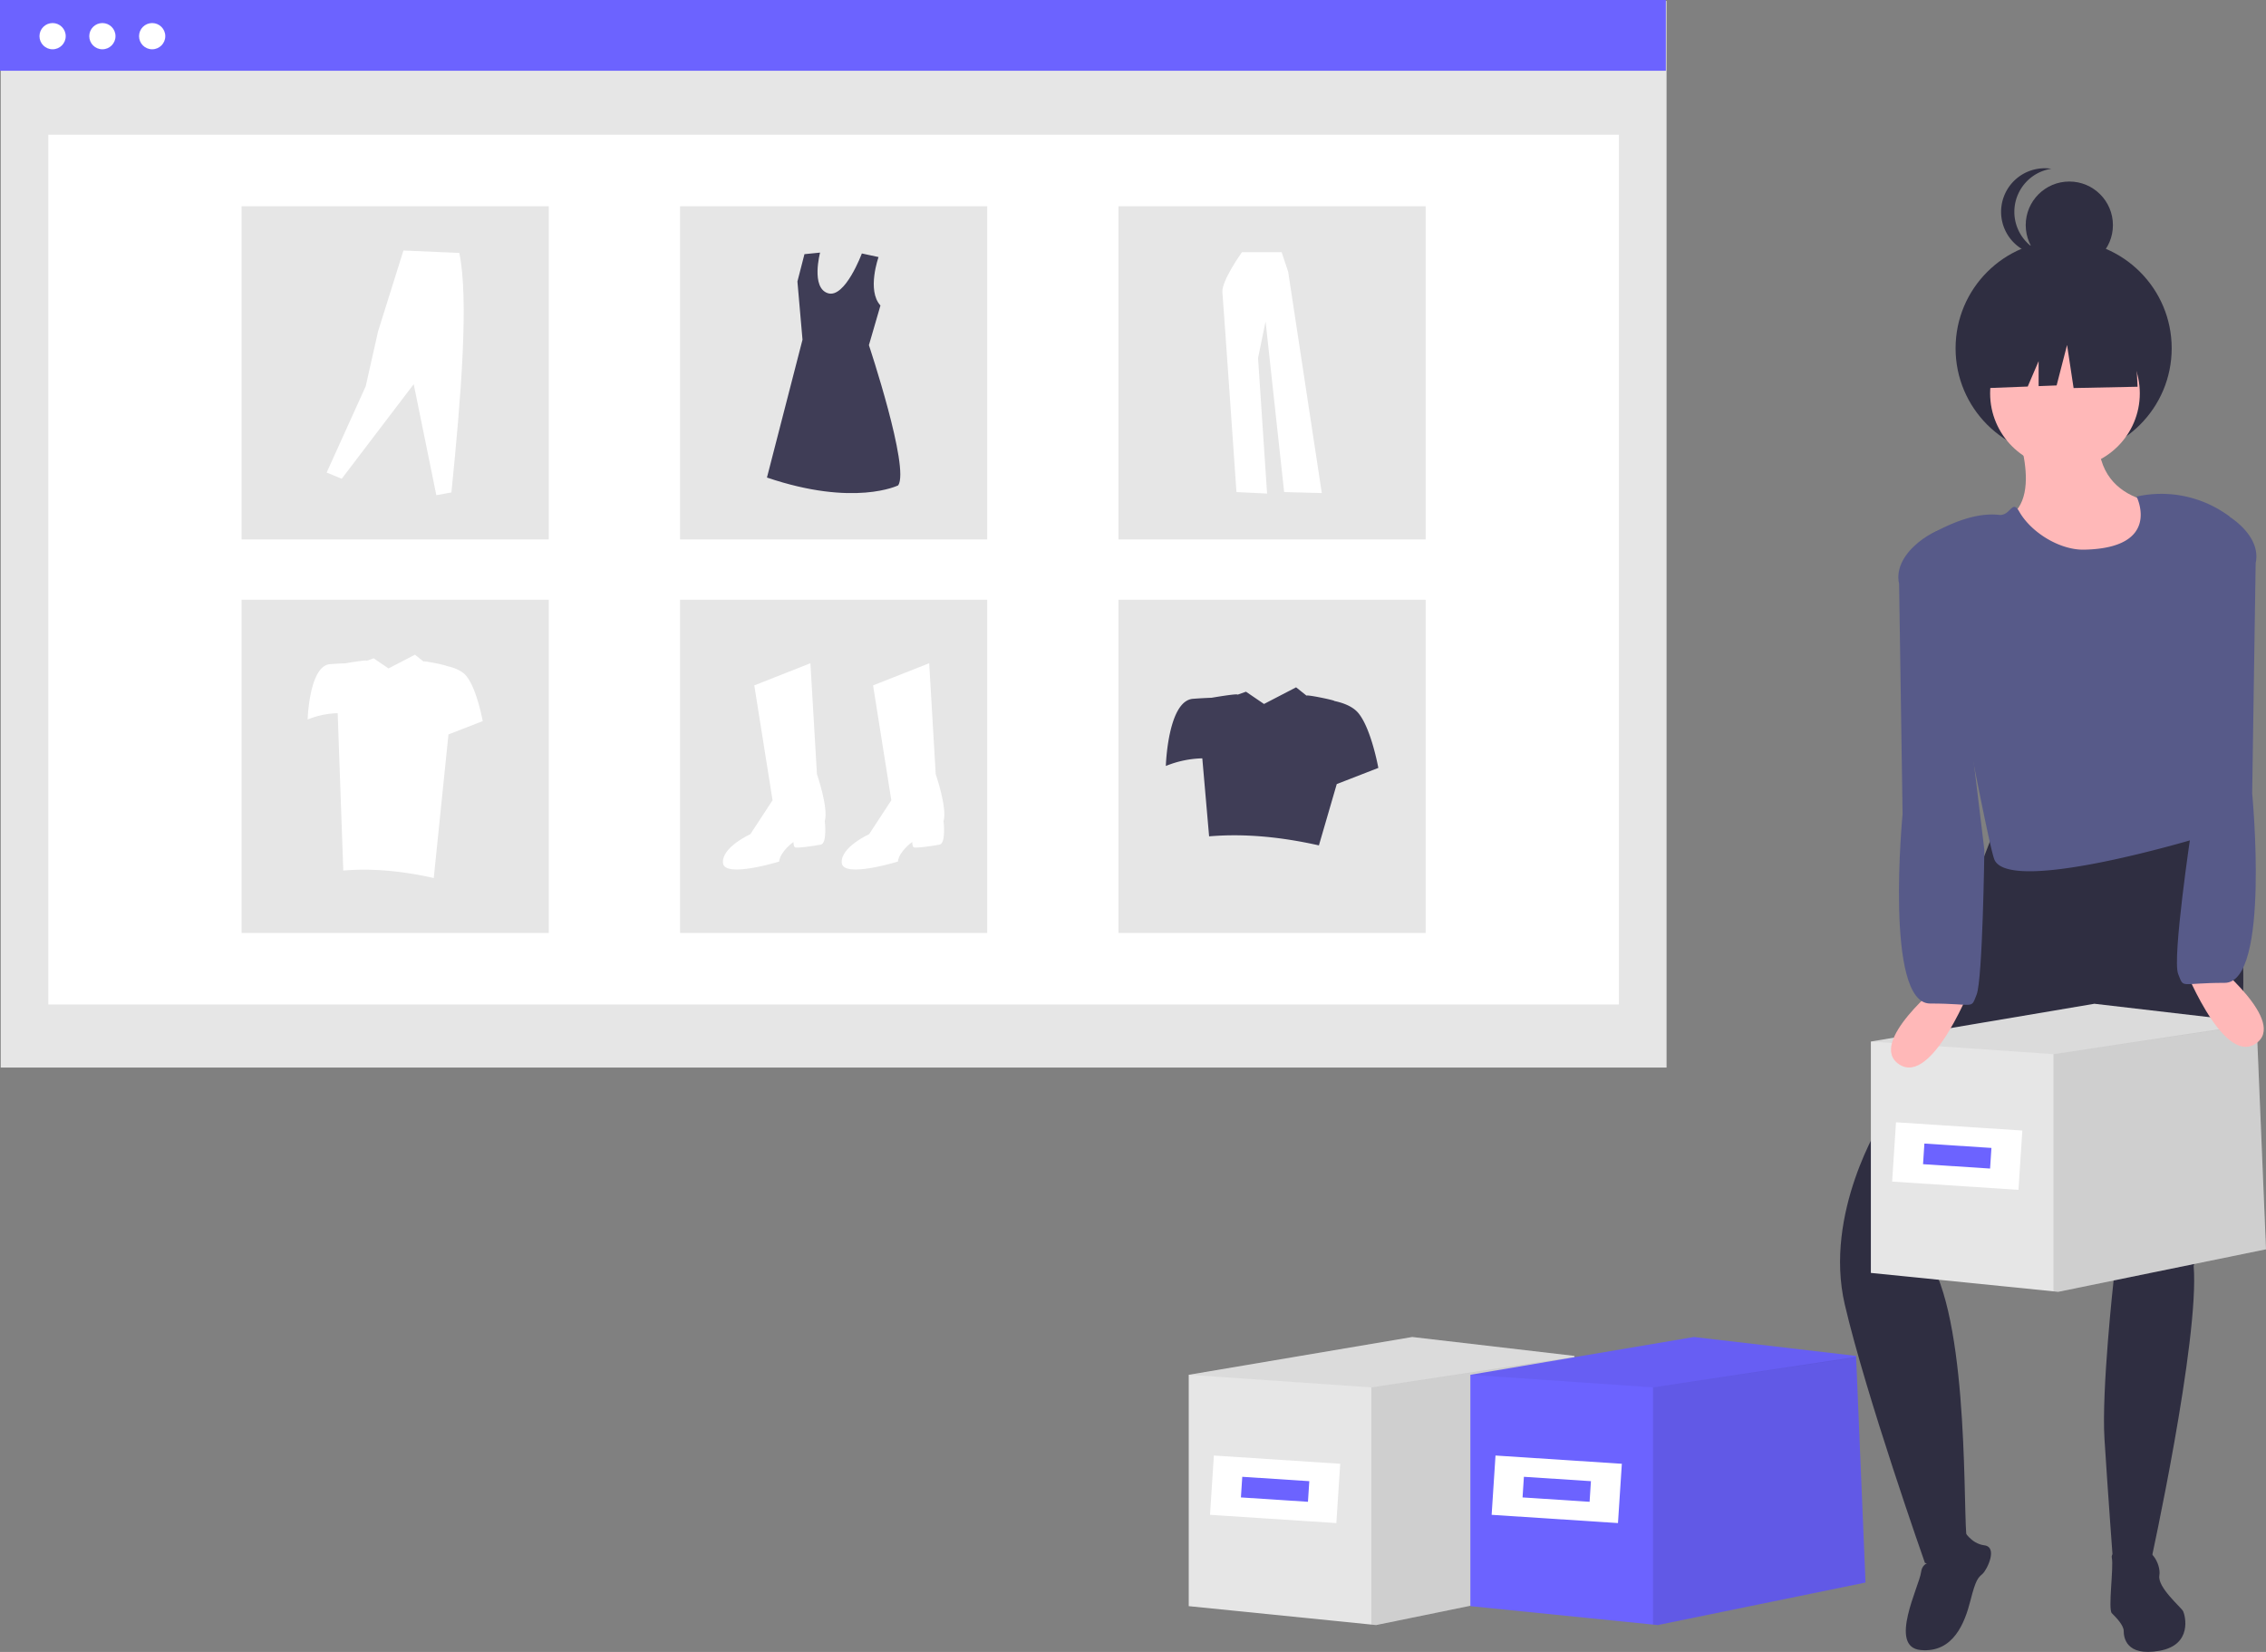
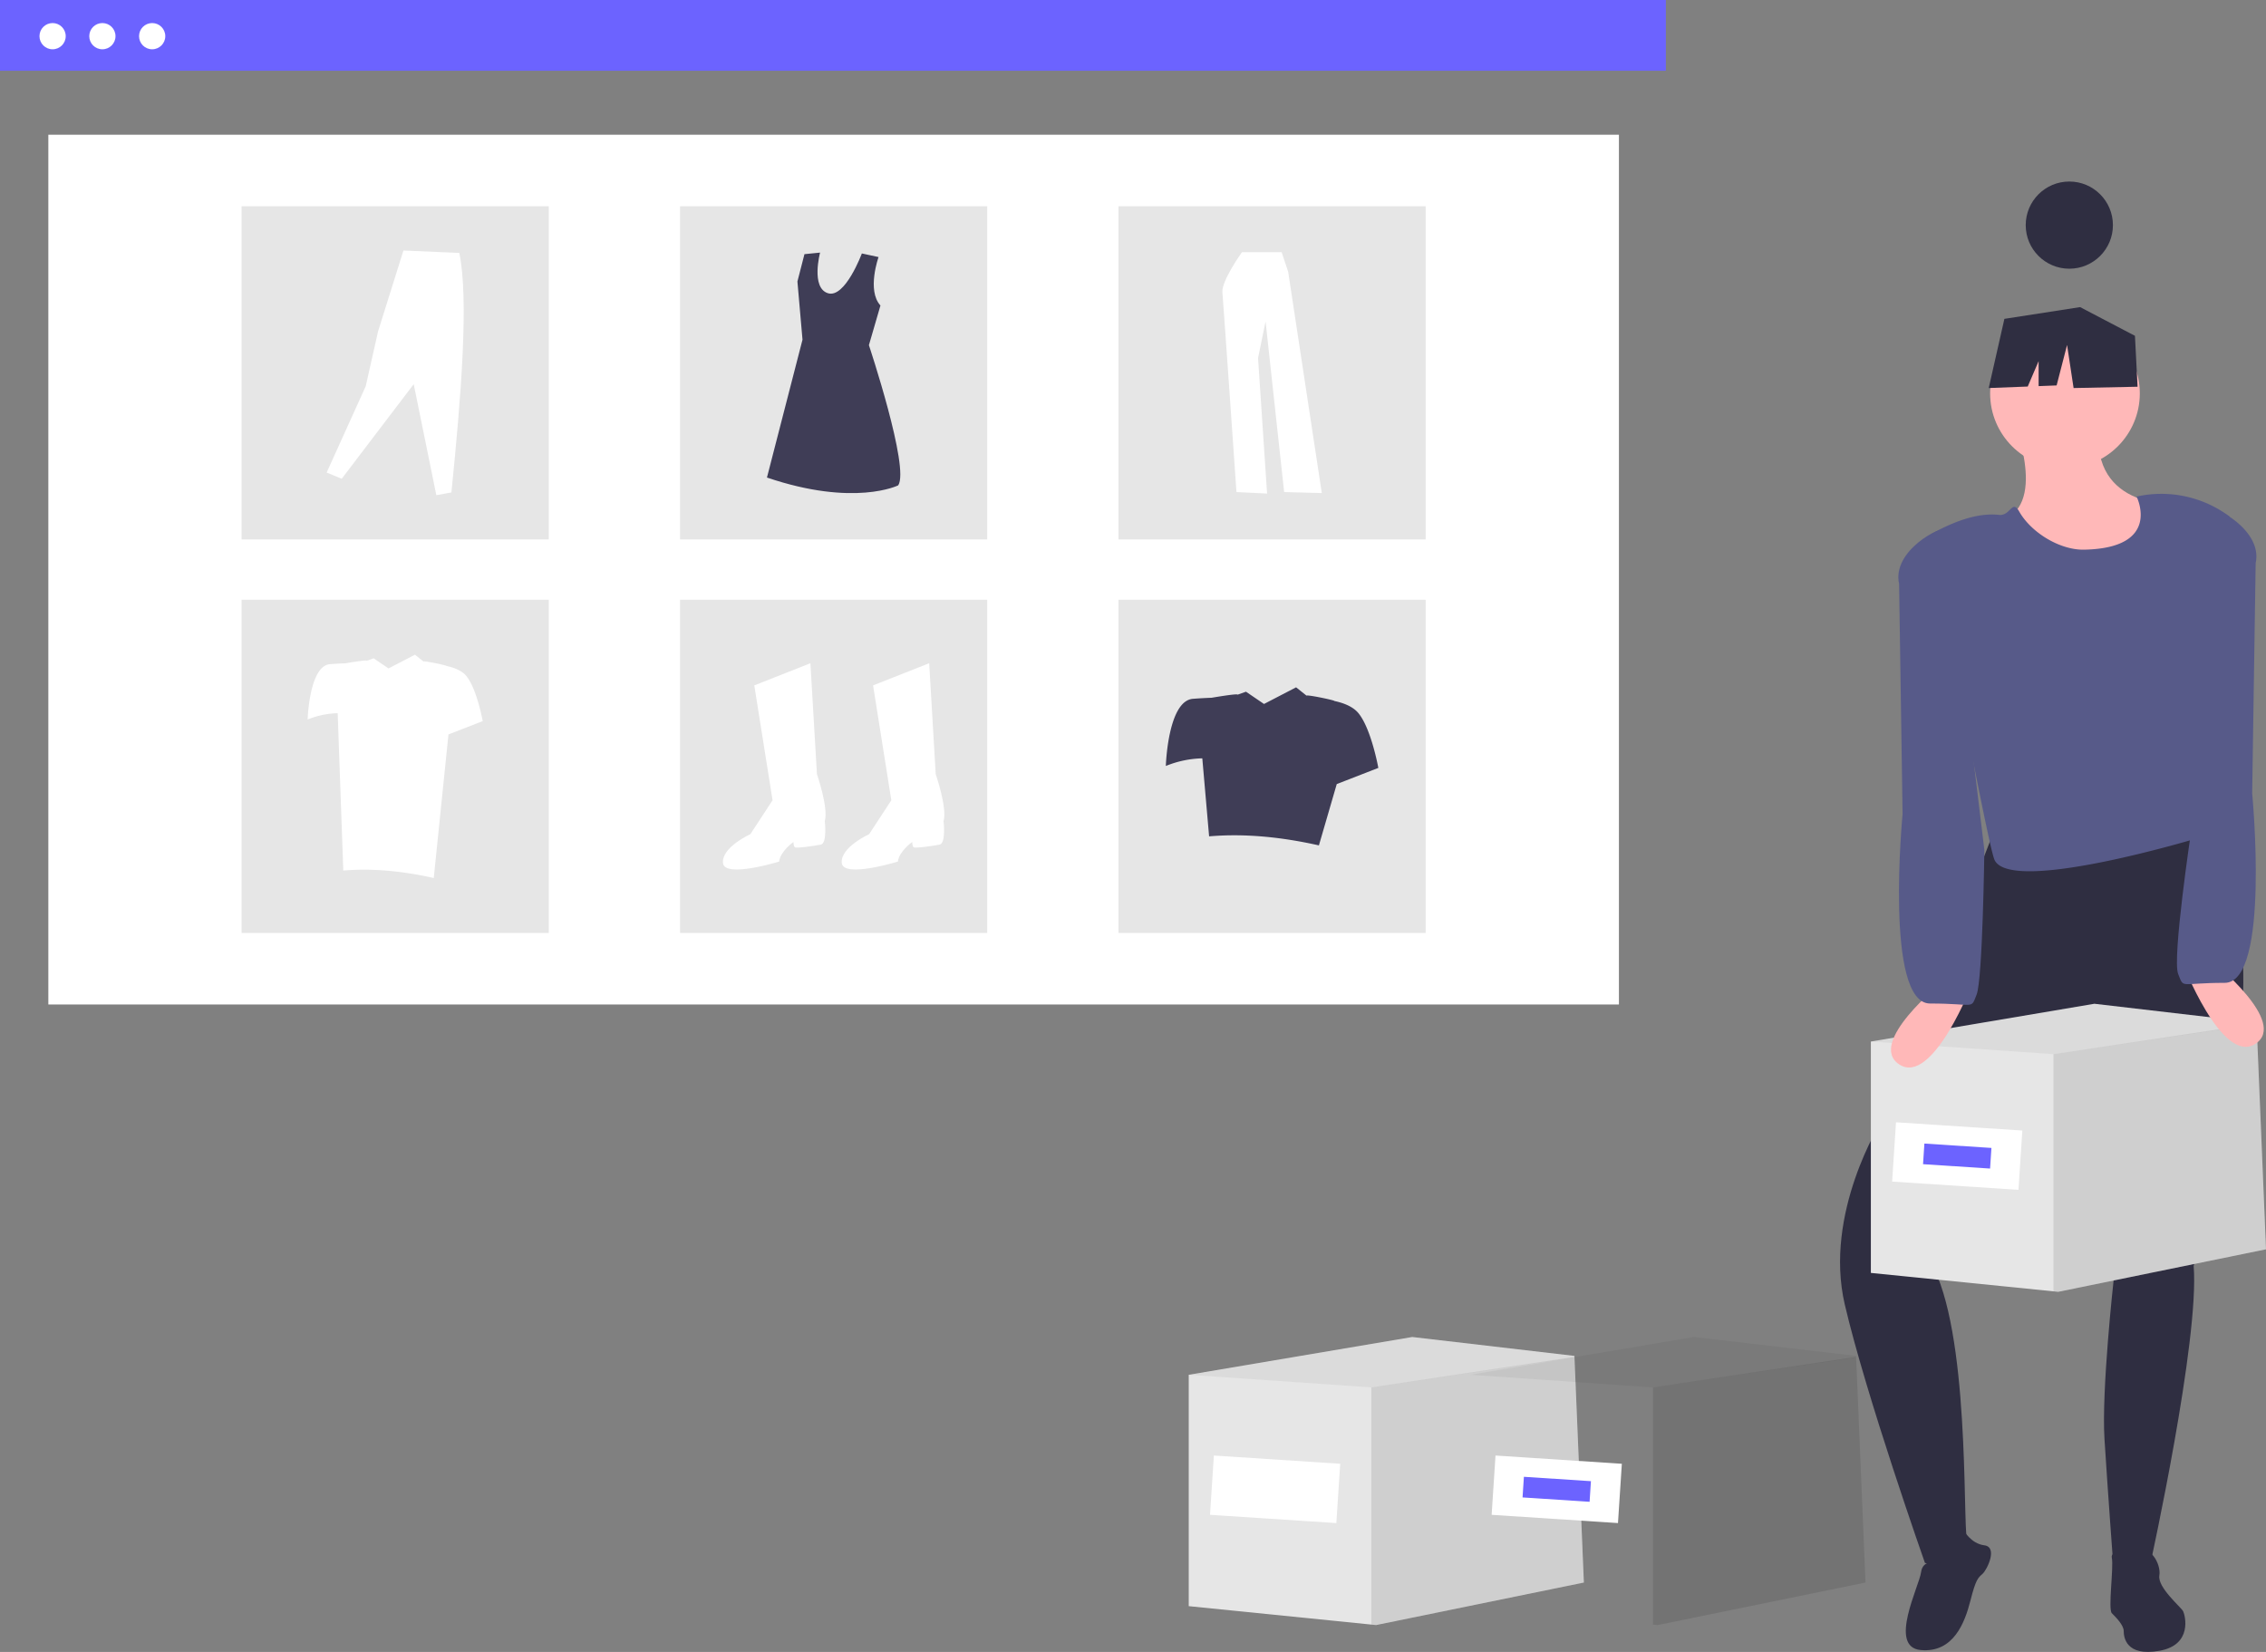
<svg xmlns="http://www.w3.org/2000/svg" data-name="Layer 1" width="877" height="639.474">
  <rect width="100%" height="100%" fill="#808080" stroke="none" />
-   <path fill="#e6e6e6" d="M.275.365H645v412.91H.275z" />
  <path fill="#fff" d="M18.711 52.155h607.853v336.693H18.711z" />
  <path fill="#6c63ff" d="M0 0h644.725v27.39H0z" />
  <circle cx="20.354" cy="14.003" r="5.077" fill="#fff" />
  <circle cx="39.624" cy="14.003" r="5.077" fill="#fff" />
  <circle cx="58.893" cy="14.003" r="5.077" fill="#fff" />
  <path fill="#e6e6e6" d="M93.501 79.848h118.887V208.83H93.501zM263.193 79.848H382.08V208.83H263.193zM432.885 79.848h118.887V208.83H432.885zM93.501 232.176h118.887v128.982H93.501zM263.193 232.176H382.08v128.982H263.193zM432.885 232.176h118.887v128.982H432.885z" />
  <path d="M291.928 265.325l21.722-8.588 2.525 42.94s4.547 13.133 3.031 18.185c0 0 1.01 8.588-1.515 9.093s-9.598 1.515-10.103 1.01-.505-2.02-.505-2.02-5.052 3.536-5.557 7.577c0 0-21.217 6.567-21.722.505s10.608-11.113 10.608-11.113L299 309.779zM337.897 265.325l21.722-8.588 2.526 42.94s4.547 13.133 3.031 18.185c0 0 1.01 8.588-1.515 9.093s-9.598 1.515-10.104 1.01-.505-2.02-.505-2.02-5.051 3.536-5.556 7.577c0 0-21.217 6.567-21.722.505s10.608-11.113 10.608-11.113l8.588-13.135z" fill="#fff" />
  <path d="M340.022 99.51s-4.625 12.924.734 18.752l-4.467 15.352s15.873 47.622 11.338 54.274c0 0-16.932 8.466-50.796-3.024l13.757-53.366-1.965-22.526 2.72-10.583 6.048-.604s-3.628 13.606 3.024 15.722 13.141-15.383 13.141-15.383z" fill="#3f3d56" />
  <path d="M126.421 182.941l5.837 2.388 27.858-36.613 8.755 42.98 5.837-1.06c3.744-37.056 6.797-74.85 3.05-92.727l-21.622-.928-9.816 31.306-4.776 21.225zM480.678 97.612s-7.966 11.075-7.577 15.543 5.44 77.327 5.44 77.327l11.851.583-3.497-52.458 2.915-14.183 7.188 66.058 14.572.388-13.018-85.68-2.525-7.578z" fill="#fff" />
  <path d="M525.7 276.018c-2.115-2.538-5.75-3.91-9.242-4.652.104-.318-10.619-2.532-10.798-2.076l-4.041-3.22-12.415 6.448-6.978-4.75-3.24 1.15c.131-.57-10.062 1.194-10.062 1.194-1.947.07-4.434.192-7.218.406-9.749.75-10.499 25.998-10.499 25.998a39.852 39.852 0 0114.114-2.955l2.635 30.202c13.552-1.162 27.766.19 42.495 3.5l6.909-23.74 16.09-6.257s-2.75-15.249-7.75-21.248z" fill="#3f3d56" />
  <path d="M180.441 261.638c-1.743-2.09-4.738-3.222-7.615-3.833.086-.261-8.75-2.086-8.897-1.71l-3.33-2.652-10.23 5.312-5.749-3.914-2.67.948c.109-.47-8.29.984-8.29.984-1.604.057-3.654.158-5.947.334-8.033.618-8.651 21.421-8.651 21.421a32.836 32.836 0 0111.629-2.435l2.171 60.914c11.167-.957 22.879.157 35.015 2.884l5.692-55.59 13.257-5.155s-2.266-12.564-6.385-17.508z" fill="#fff" />
  <path fill="#e6e6e6" d="M613 612.618l-80.422 16.461-1.833-.187-70.674-7.133v-89.563l86.516-14.627 62.759 7.319.023.397v.187L613 612.618z" />
  <path opacity=".1" style="isolation:isolate" d="M613 612.618l-80.422 16.461-1.833-.187v-91.816l78.624-11.791L613 612.618z" />
  <path opacity=".05" style="isolation:isolate" d="M609.369 525.472l-.023.023-78.601 11.581-70.674-4.88 86.516-14.627 62.759 7.319.023.397v.187z" />
  <path fill="#fff" d="M469.801 563.453l48.896 3.191-1.498 22.951-48.896-3.19z" />
-   <path fill="#6c63ff" d="M480.788 571.686l25.945 1.693-.521 7.983-25.945-1.693zM722 612.618l-80.422 16.461-1.833-.187-70.674-7.133v-89.563l86.516-14.627 62.759 7.319.023.397v.187L722 612.618z" />
  <path opacity=".1" style="isolation:isolate" d="M722 612.618l-80.422 16.461-1.833-.187v-91.816l78.624-11.791L722 612.618z" />
  <path opacity=".05" style="isolation:isolate" d="M718.369 525.472l-.023.023-78.601 11.581-70.674-4.88 86.516-14.627 62.759 7.319.023.397v.187z" />
  <path fill="#fff" d="M578.801 563.453l48.896 3.191-1.498 22.951-48.896-3.191z" />
  <path fill="#6c63ff" d="M589.788 571.686l25.945 1.693-.521 7.983-25.945-1.693z" />
  <path d="M780.195 165.621s14.19 36.656-11.825 36.656 40.204 36.657 66.218 15.372 10.642-22.466 10.642-22.466-34.291 3.547-33.109-27.197z" fill="#ffb8b8" />
-   <circle cx="798.679" cy="134.835" r="41.82" fill="#2f2e41" />
  <path d="M773.1 318.159L728.166 434.04s-22.466 35.474-14.19 70.948S745 605.025 745 605.025s17.183 4.372 16-11 .737-89.899-17-110l71.669-81.911 2.365 93.414s-4.73 42.57-3.548 61.489 3.548 50.846 3.548 50.846l14.19-2.365s19.14-87.094 16.776-115.473c0 0 43.934-137.891-1-171z" fill="#2f2e41" />
  <path d="M749.94 604.832s-5.786-1.473-6.452 3.833-12.836 28.904-.131 30.085 17.1-10.705 19.228-19.062 2.934-8.836 4.71-10.437 6.007-10.372.7-11.04-8.026-5.884-8.026-5.884-1.673 14.633-10.03 12.505zM827.297 600.729s-10.73-1.533-9.964 2.299-1.532 19.926 0 21.46 4.599 4.598 4.599 6.897.766 9.963 13.795 7.664 9.963-13.795 9.197-15.328-9.963-9.197-9.197-13.796-3.832-12.262-8.43-9.196z" fill="#2f2e41" />
  <circle cx="799.195" cy="152.276" r="28.966" fill="#ffb8b8" />
  <path d="M826.902 192.226s10.103 19.99-20.35 20.556c-9.361.174-20.495-6.648-25.09-14.806-2.708-4.806-3.393 1.832-7.77 1.345-8.292-.921-17.15 2.519-25.076 6.734a5.001 5.001 0 00-2.443 5.865c6.011 19.944 23.177 115.881 25.827 121.105 6.767 13.338 80-9 80-9 1.004-36.294-12.17-87.071 11-124a44.135 44.135 0 00-36.098-7.799z" fill="#575a89" />
  <path fill="#2f2e41" d="M826.283 130.002l-21.223-11.116-29.307 4.547-6.063 26.781 15.094-.581 4.216-9.839v9.677l6.965-.268 4.042-15.664 2.527 16.675 24.758-.506-1.009-19.706z" />
  <circle cx="800.88" cy="87.146" r="16.875" fill="#2f2e41" />
-   <path d="M779.604 82.01a16.879 16.879 0 0114.306-16.68 16.875 16.875 0 100 33.36 16.879 16.879 0 01-14.306-16.68z" fill="#2f2e41" />
  <path fill="#e6e6e6" d="M877 483.618l-80.422 16.461-1.833-.187-70.674-7.133v-89.563l86.516-14.627 62.759 7.319.023.397v.187L877 483.618z" />
  <path opacity=".1" style="isolation:isolate" d="M877 483.618l-80.422 16.461-1.833-.187v-91.816l78.624-11.791L877 483.618z" />
  <path opacity=".05" style="isolation:isolate" d="M873.369 396.472l-.023.023-78.601 11.581-70.674-4.88 86.516-14.627 62.759 7.319.023.397v.187z" />
  <path fill="#fff" d="M733.801 434.453l48.896 3.191-1.498 22.951-48.896-3.191z" />
  <path fill="#6c63ff" d="M744.788 442.686l25.945 1.693-.521 7.983-25.945-1.693z" />
  <path d="M751.72 380.194s-29.56 23.65-16.554 31.927 28.38-31.927 28.38-31.927z" fill="#ffb8b8" />
  <path d="M753 205.025c-1.531-1.726-20.867 8.135-18 21l1.349 89.134s-7.095 73.313 10.642 73.313 15.644 2.465 18.009-3.447 3-56 3-56z" fill="#575a89" />
  <path d="M844.454 372.194s15.373 40.204 28.38 31.927-16.555-31.927-16.555-31.927z" fill="#ffb8b8" />
  <path d="M848 322.025s-7.365 49.087-5 55 .272 3.447 18.009 3.447 10.642-73.313 10.642-73.313L873 218.025c2.867-12.865-16.469-22.726-18-21l-17 58z" fill="#575a89" />
</svg>